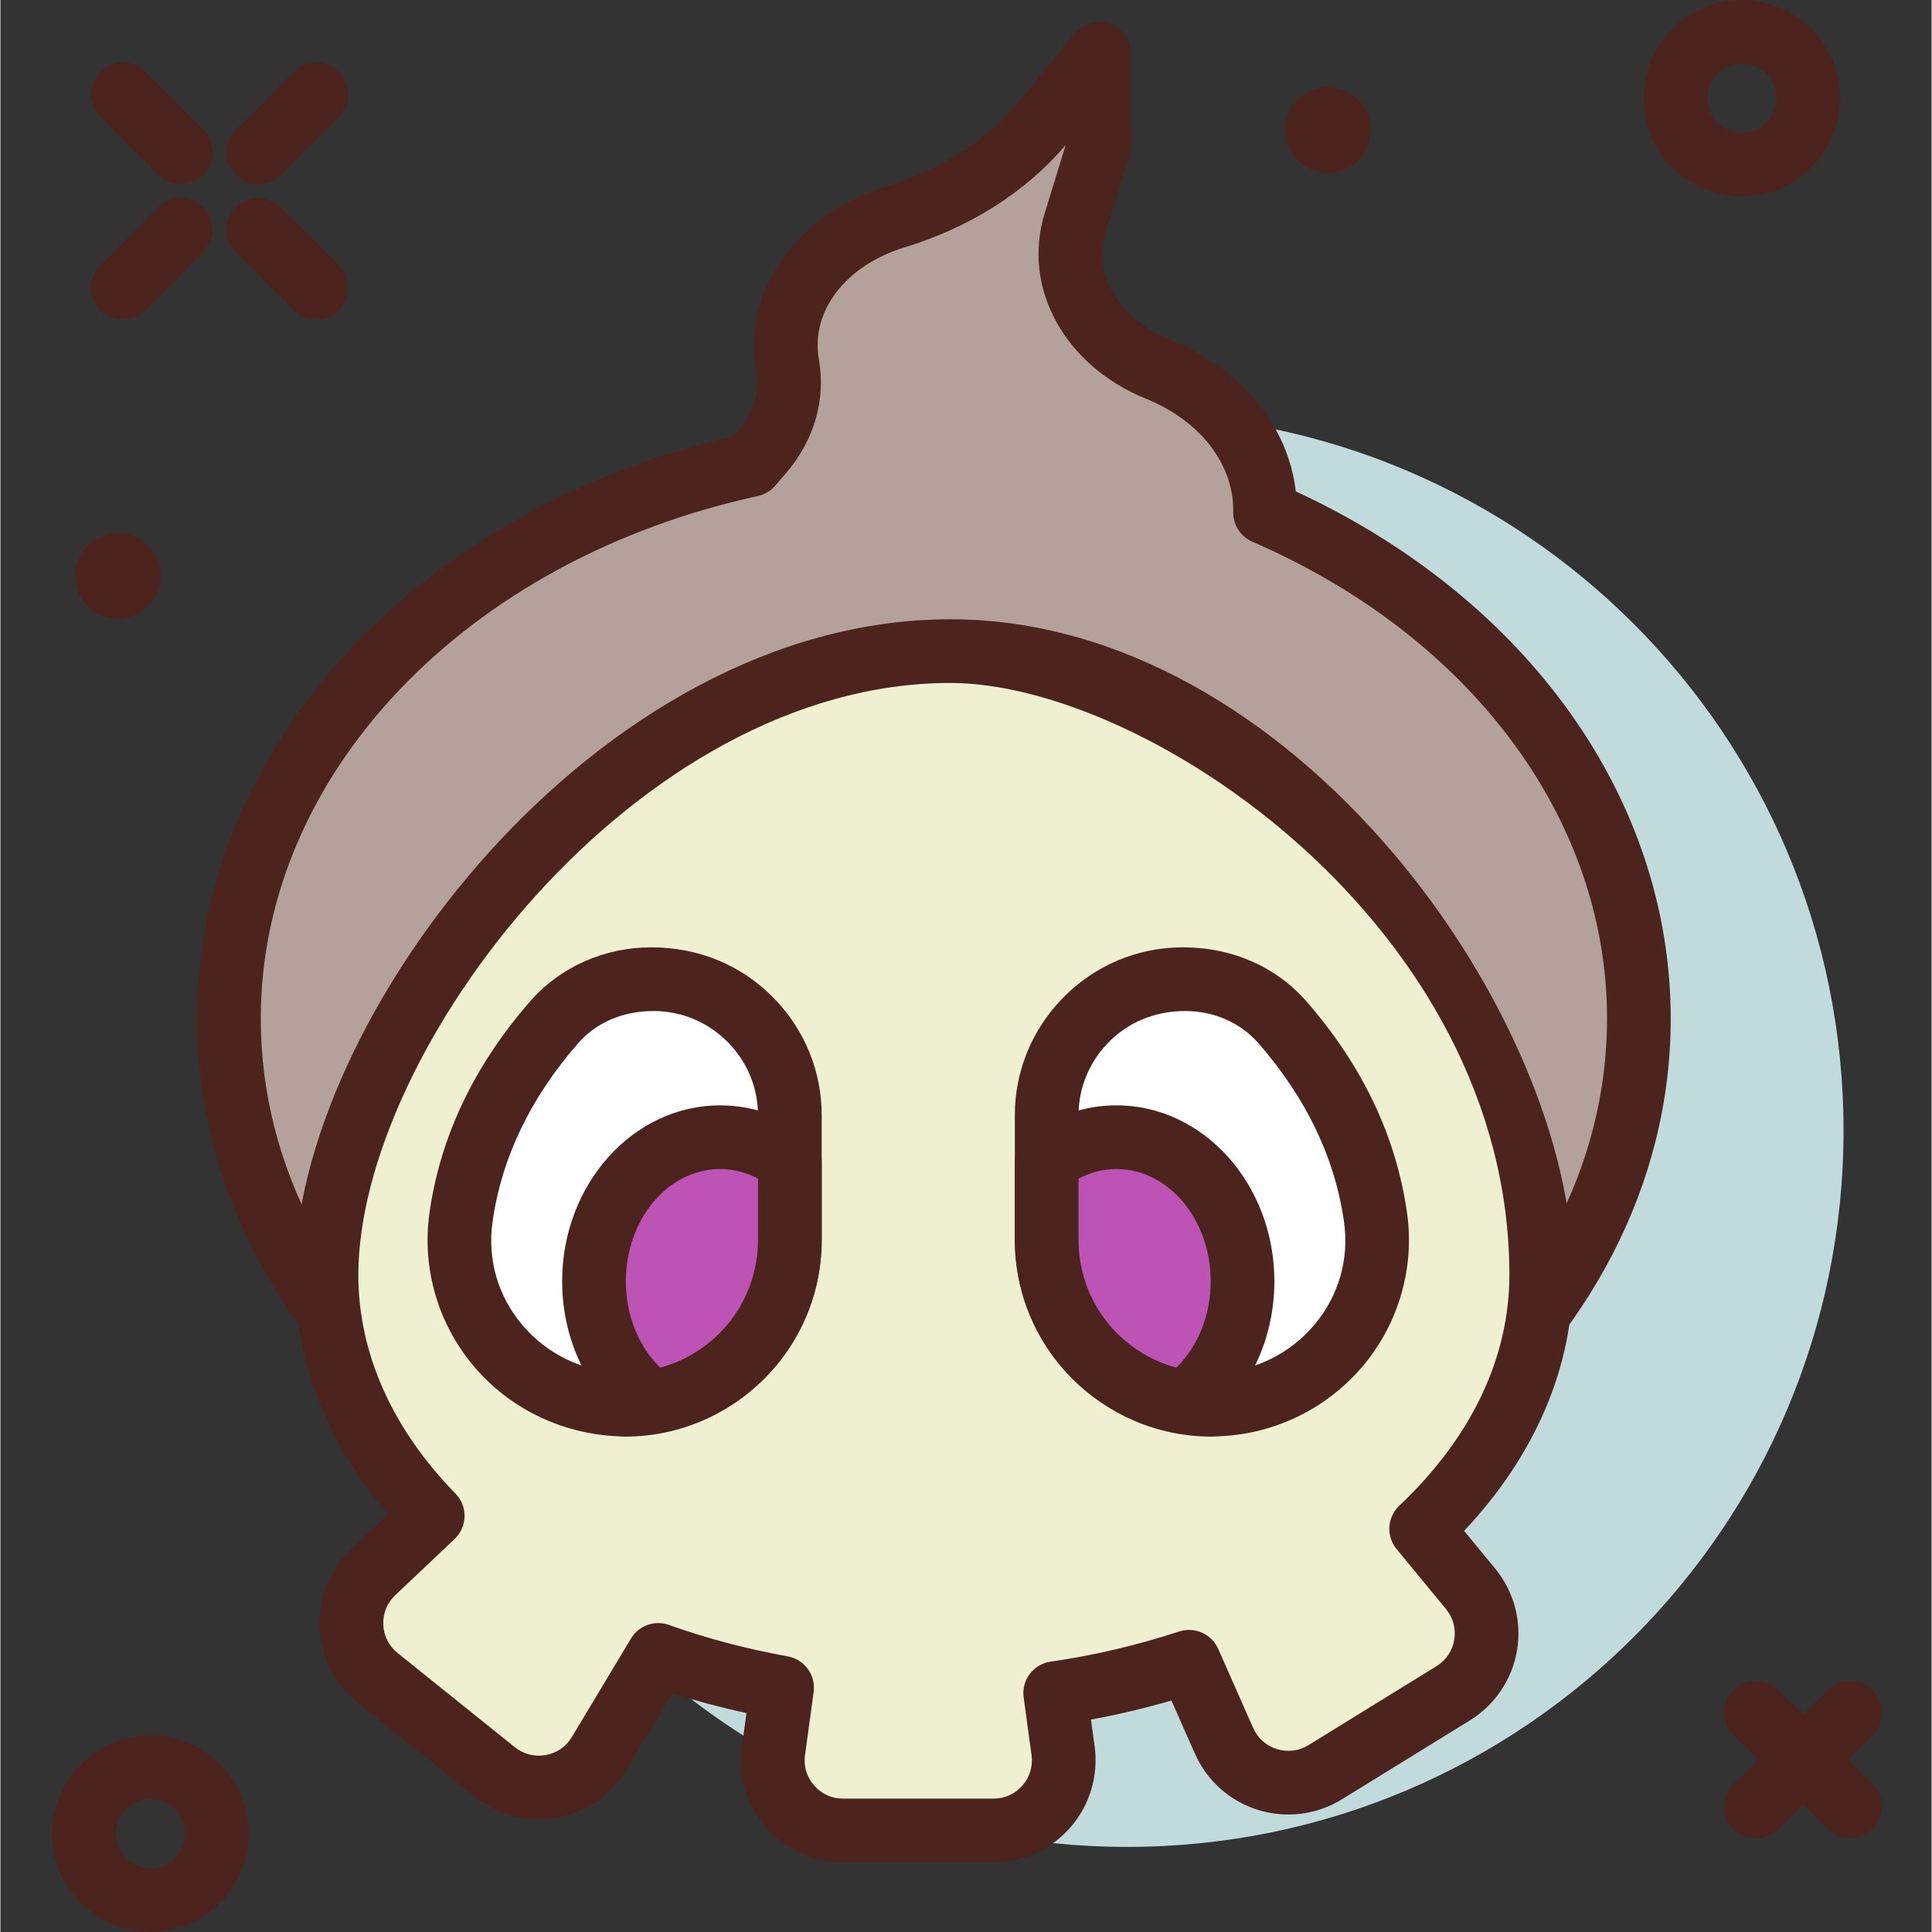
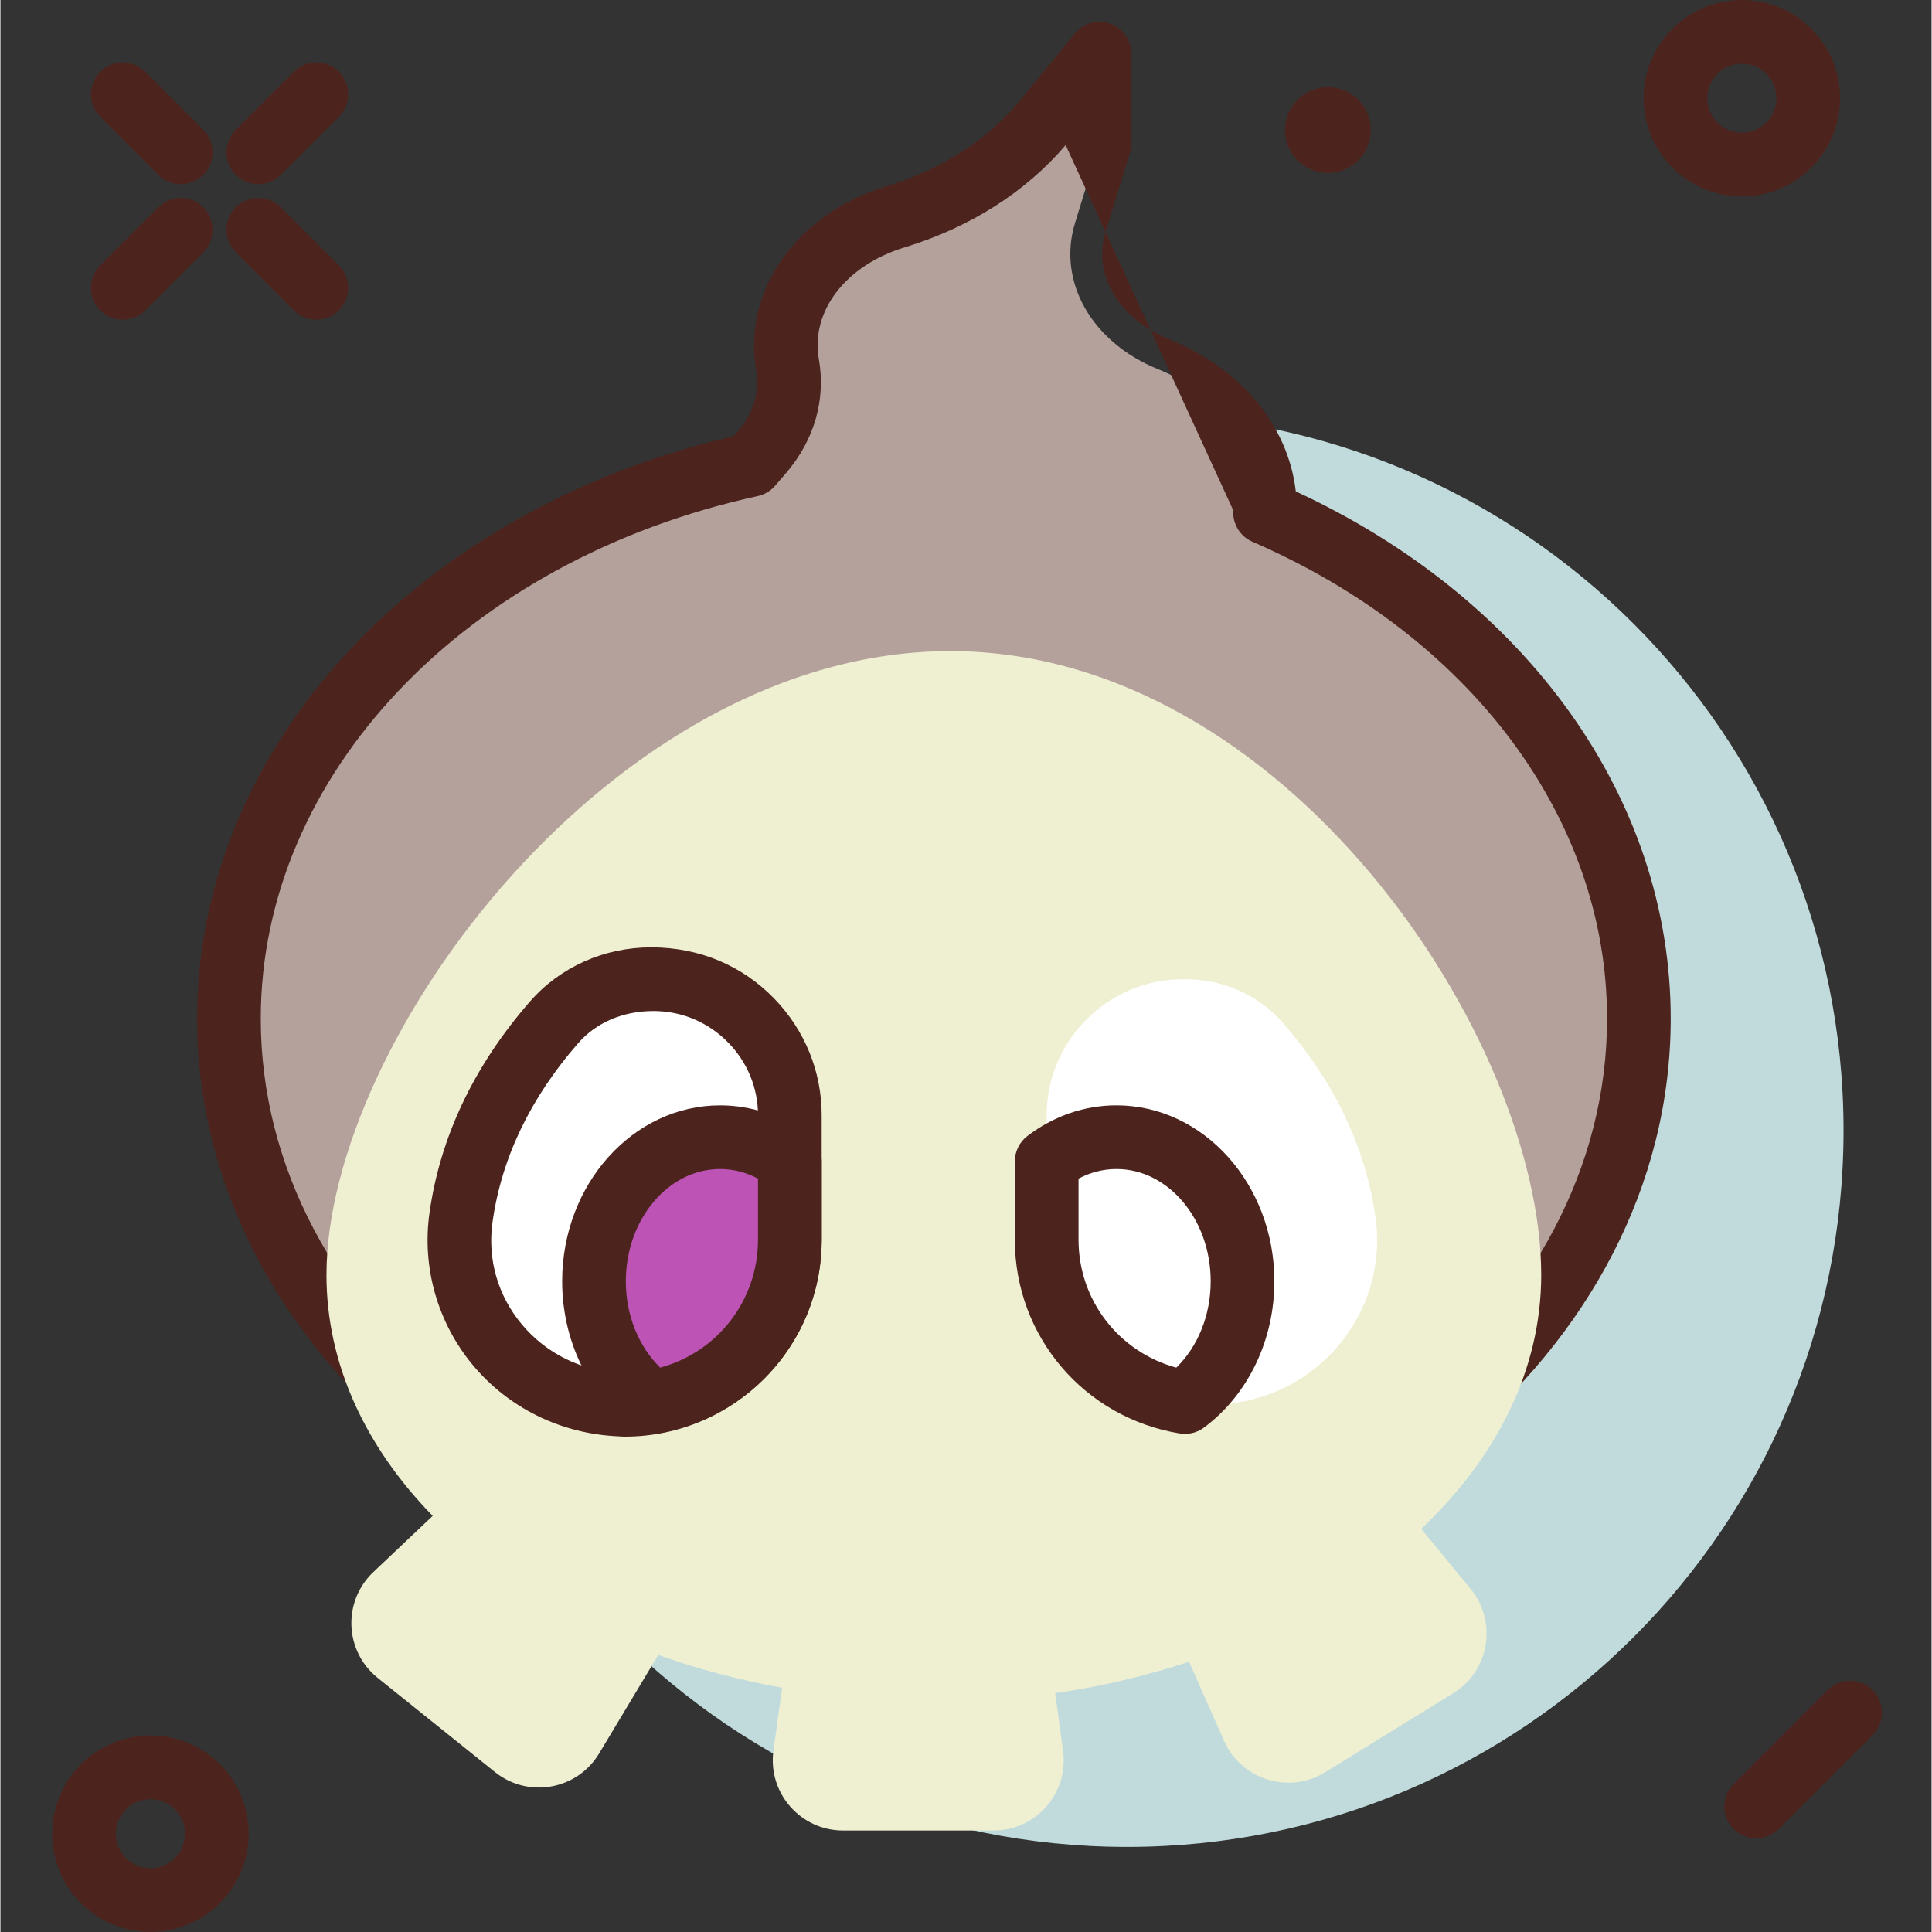
<svg xmlns="http://www.w3.org/2000/svg" height="414pt" viewBox="-11 0 414 414.188" width="414pt">
  <rect x="-11" y="0" width="414" height="414.188" fill="#333333" stroke="none" />
  <path d="m384.129 242.348c0 84.828-68.77 153.598-153.602 153.598-84.828 0-153.598-68.77-153.598-153.598 0-84.832 68.77-153.602 153.598-153.602 84.832 0 153.602 68.77 153.602 153.602zm0 0" fill="#c1dbdc" />
  <g fill="#4c241d">
    <path d="m44.27 39.488c-1.746 0-3.492-.668-4.824-2-2.668-2.668-2.668-6.988 0-9.652l12.453-12.457c2.664-2.664 6.984-2.664 9.652 0 2.664 2.668 2.664 6.988 0 9.656l-12.453 12.453c-1.336 1.332-3.082 2-4.828 2zm0 0" />
    <path d="m15.215 68.539c-1.746 0-3.492-.668-4.824-2-2.668-2.664-2.668-6.988 0-9.652l12.453-12.453c2.664-2.668 6.984-2.668 9.652 0 2.664 2.664 2.664 6.988 0 9.652l-12.453 12.453c-1.332 1.336-3.078 2-4.828 2zm0 0" />
    <path d="m27.668 39.488c-1.746 0-3.492-.668-4.824-2l-12.453-12.453c-2.668-2.668-2.668-6.988 0-9.656 2.664-2.664 6.984-2.664 9.652 0l12.453 12.457c2.664 2.664 2.664 6.984 0 9.652-1.332 1.332-3.082 2-4.828 2zm0 0" />
    <path d="m56.723 68.539c-1.746 0-3.496-.668-4.828-2l-12.453-12.453c-2.664-2.664-2.664-6.988 0-9.652 2.668-2.668 6.988-2.668 9.652 0l12.453 12.453c2.668 2.664 2.668 6.988 0 9.652-1.332 1.336-3.078 2-4.824 2zm0 0" />
    <path d="m21.137 414.188c-3.422 0-6.809-.84-9.906-2.492-4.961-2.656-8.586-7.082-10.223-12.469-1.633-5.379-1.066-11.078 1.582-16.039 2.652-4.961 7.078-8.586 12.469-10.219 5.379-1.641 11.07-1.074 16.039 1.586 4.957 2.656 8.586 7.078 10.219 12.461v.008c3.359 11.105-2.941 22.887-14.047 26.254-2.02.609-4.082.91-6.133.91zm.031-28.473c-.719 0-1.445.105-2.152.32-1.895.574-3.453 1.852-4.387 3.59-.926 1.746-1.125 3.746-.555 5.641.574 1.895 1.855 3.453 3.594 4.387 1.754.934 3.754 1.121 5.641.555 3.898-1.18 6.121-5.328 4.941-9.234-.574-1.891-1.855-3.445-3.594-4.379-1.094-.586-2.285-.879-3.488-.879zm0 0" />
    <path d="m362.328 42.113c-11.613 0-21.059-9.445-21.059-21.055 0-11.613 9.445-21.059 21.059-21.059 11.617 0 21.062 9.445 21.062 21.059 0 11.609-9.445 21.055-21.062 21.055zm0-28.461c-4.086 0-7.406 3.32-7.406 7.406 0 4.082 3.32 7.402 7.406 7.402 4.09 0 7.41-3.32 7.41-7.402 0-4.086-3.324-7.406-7.41-7.406zm0 0" />
    <path d="m282.785 27.887c0 5.082-4.121 9.199-9.203 9.199s-9.203-4.117-9.203-9.199 4.121-9.203 9.203-9.203 9.203 4.121 9.203 9.203zm0 0" />
-     <path d="m23.371 123.457c0 5.082-4.121 9.203-9.203 9.203s-9.199-4.121-9.199-9.203 4.117-9.199 9.199-9.199 9.203 4.117 9.203 9.199zm0 0" />
  </g>
  <path d="m260.113 109.871v-.477c0-12.816-8.906-24.535-23.004-30.27-14.211-5.777-21.582-18.805-17.73-31.34l5.238-17.031v-19.246l-11.734 14.316c-7.758 9.457-18.973 16.699-32.066 20.688-15.883 4.844-25.484 18.016-23.086 31.672 1.164 6.613-.809 13.34-5.52 18.82l-2.293 2.668c-64.461 14.043-111.93 61.852-111.93 118.691 0 67.875 67.664 122.895 151.133 122.895 83.465 0 151.133-55.02 151.133-122.895 0-47-32.461-87.82-80.141-108.492zm0 0" fill="#b5a19c" />
-   <path d="m189.125 348.086c-87.102 0-157.961-58.191-157.961-129.719 0-58.129 47.191-109.199 115.059-124.859l.828-.961c3.352-3.906 4.766-8.594 3.957-13.18-2.98-17 8.719-33.559 27.812-39.387 11.887-3.621 21.844-10.012 28.781-18.48l11.734-14.32c1.816-2.234 4.848-3.094 7.578-2.098 2.715.965 4.527 3.539 4.527 6.426v19.246c0 .68-.102 1.355-.301 2.008l-5.234 17.031c-2.801 9.113 2.859 18.574 13.773 23.008 15.359 6.246 25.402 18.484 27.027 32.547 49.688 23.004 80.375 65.977 80.375 113.02 0 71.527-70.859 129.719-157.957 129.719zm28.238-316.98c-8.602 10.09-20.52 17.656-34.555 21.938-12.605 3.844-20.152 13.699-18.352 23.957 1.527 8.688-.98 17.375-7.062 24.453l-2.312 2.68c-.965 1.121-2.266 1.895-3.715 2.215-62.738 13.66-106.555 59.727-106.555 112.02 0 64 64.734 116.066 144.309 116.066 79.574 0 144.309-52.066 144.309-116.066 0-42.727-29.133-81.898-76.027-102.227-2.5-1.086-4.113-3.547-4.113-6.266v-.48c0-10.066-7.188-19.238-18.754-23.938-17.445-7.102-26.566-23.781-21.68-39.676zm0 0" fill="#4c241d" />
+   <path d="m189.125 348.086c-87.102 0-157.961-58.191-157.961-129.719 0-58.129 47.191-109.199 115.059-124.859l.828-.961c3.352-3.906 4.766-8.594 3.957-13.18-2.98-17 8.719-33.559 27.812-39.387 11.887-3.621 21.844-10.012 28.781-18.48l11.734-14.32c1.816-2.234 4.848-3.094 7.578-2.098 2.715.965 4.527 3.539 4.527 6.426v19.246c0 .68-.102 1.355-.301 2.008l-5.234 17.031c-2.801 9.113 2.859 18.574 13.773 23.008 15.359 6.246 25.402 18.484 27.027 32.547 49.688 23.004 80.375 65.977 80.375 113.02 0 71.527-70.859 129.719-157.957 129.719zm28.238-316.98c-8.602 10.09-20.52 17.656-34.555 21.938-12.605 3.844-20.152 13.699-18.352 23.957 1.527 8.688-.98 17.375-7.062 24.453l-2.312 2.68c-.965 1.121-2.266 1.895-3.715 2.215-62.738 13.66-106.555 59.727-106.555 112.02 0 64 64.734 116.066 144.309 116.066 79.574 0 144.309-52.066 144.309-116.066 0-42.727-29.133-81.898-76.027-102.227-2.5-1.086-4.113-3.547-4.113-6.266v-.48zm0 0" fill="#4c241d" />
  <path d="m365.402 394.105c-1.746 0-3.492-.664-4.824-2-2.668-2.664-2.668-6.984 0-9.652l20.125-20.121c2.668-2.664 6.988-2.664 9.652 0 2.668 2.668 2.668 6.988 0 9.656l-20.125 20.117c-1.332 1.336-3.082 2-4.828 2zm0 0" fill="#4c241d" />
  <path d="m293.586 327.758c16.09-15.227 25.73-34.02 25.73-54.441 0-50.535-54.777-133.73-126.691-133.73s-133.73 83.195-133.73 133.73c0 19.176 8.426 36.957 22.773 51.66l-12.727 12.051c-6.629 6.277-6.191 16.957.922 22.672l25.152 20.199c7.117 5.715 17.641 3.836 22.336-3.992l12.676-21.121c8.367 3 17.25 5.352 26.543 7.035l-1.852 13.508c-1.238 9.039 5.789 17.098 14.918 17.098h32.258c9.129 0 16.156-8.059 14.918-17.098l-1.691-12.348c10.059-1.434 19.633-3.762 28.703-6.723l7.504 16.957c3.691 8.344 13.902 11.512 21.672 6.723l27.453-16.938c7.77-4.793 9.523-15.336 3.719-22.383zm0 0" fill="#efefd2" />
-   <path d="m201.895 399.254h-32.258c-6.32 0-12.336-2.734-16.488-7.492-4.16-4.77-6.047-11.094-5.191-17.363l.98-7.141c-5.445-1.184-10.754-2.605-15.887-4.238l-9.844 16.398c-3.258 5.422-8.691 9.176-14.918 10.281-6.238 1.125-12.625-.527-17.547-4.48l-25.152-20.199c-4.934-3.961-7.906-9.855-8.16-16.168-.258-6.32 2.227-12.434 6.82-16.789l7.859-7.438c-13.133-15.414-20.039-33.027-20.039-51.312 0-54.223 64.324-140.551 140.551-140.551 73.703 0 133.52 85.043 133.52 140.551 0 19.758-8.055 38.613-23.352 54.879l6.656 8.086c4.016 4.887 5.727 11.262 4.688 17.5-1.039 6.242-4.719 11.715-10.098 15.035l-27.449 16.934c-5.387 3.32-11.953 4.141-17.98 2.273-6.039-1.875-10.965-6.266-13.52-12.047l-5.051-11.406c-5.734 1.66-11.5 3.02-17.246 4.078l.785 5.754c.852 6.266-1.031 12.594-5.195 17.359-4.148 4.762-10.164 7.496-16.484 7.496zm-71.863-51.293c.766 0 1.547.125 2.305.398 7.98 2.859 16.547 5.133 25.449 6.738 3.598.656 6.047 4.02 5.551 7.648l-1.844 13.504c-.336 2.395.359 4.715 1.945 6.527 1.586 1.82 3.789 2.82 6.199 2.82h32.262c2.414 0 4.613-1 6.199-2.82 1.586-1.812 2.281-4.133 1.949-6.527l-1.688-12.344c-.508-3.723 2.086-7.152 5.805-7.688 9.148-1.301 18.422-3.473 27.543-6.453 3.352-1.078 6.938.527 8.359 3.727l7.504 16.957c.98 2.211 2.789 3.816 5.086 4.531 2.293.699 4.707.418 6.766-.855l27.449-16.93c2.051-1.27 3.406-3.273 3.801-5.656.395-2.379-.234-4.719-1.766-6.578l-10.594-12.867c-2.281-2.773-2.027-6.832.578-9.297 15.441-14.602 23.602-31.707 23.602-49.48 0-74.566-77.762-126.898-119.867-126.898-67.586 0-126.898 79.094-126.898 126.898 0 16.711 7.207 32.926 20.832 46.898 1.281 1.309 1.973 3.074 1.941 4.898-.039 1.836-.809 3.57-2.133 4.828l-12.727 12.047c-1.754 1.66-2.668 3.898-2.566 6.312.102 2.406 1.184 4.566 3.066 6.078l25.152 20.203c1.879 1.508 4.215 2.078 6.602 1.68 2.379-.43 4.371-1.801 5.609-3.867l12.676-21.121c1.258-2.102 3.508-3.312 5.852-3.312zm0 0" fill="#4c241d" />
-   <path d="m385.531 394.105c-1.746 0-3.496-.664-4.828-2l-20.125-20.117c-2.668-2.668-2.668-6.988 0-9.656 2.664-2.664 6.984-2.664 9.652 0l20.125 20.121c2.668 2.668 2.668 6.988 0 9.652-1.332 1.336-3.078 2-4.824 2zm0 0" fill="#4c241d" />
  <path d="m149.996 218.836c-5.312-5.48-12.727-8.914-20.984-8.914h-.512c-7.922 0-15.609 3.289-20.816 9.262-11.117 12.738-17.824 26.684-19.949 41.883-2.895 20.676 12.934 39.113 33.578 40.008.52.023 1.027.086 1.555.086 19.535 0 35.371-15.836 35.371-35.371v-26.711c0-7.879-3.156-14.996-8.242-20.242zm0 0" fill="#fff" />
  <path d="m122.863 307.988c-.488 0-.961-.027-1.434-.066-12.316-.539-23.52-6.102-31.156-15.273-7.539-9.055-10.93-20.914-9.305-32.527 2.285-16.359 9.547-31.648 21.566-45.426 6.43-7.375 15.887-11.602 25.961-11.602 10.34 0 19.531 3.898 26.398 10.988 6.555 6.758 10.168 15.641 10.168 24.992v26.715c0 23.266-18.934 42.199-42.199 42.199zm6.145-91.242c-6.641 0-12.344 2.52-16.176 6.922-10.254 11.754-16.43 24.652-18.34 38.348-1.109 7.926 1.117 15.707 6.277 21.898 5.18 6.223 12.773 9.992 20.836 10.34.094 0 .844.055.91.055 16.113 0 28.895-12.793 28.895-28.52v-26.715c0-5.785-2.238-11.285-6.312-15.484-4.281-4.418-9.988-6.844-16.09-6.844zm0 0" fill="#4c241d" />
  <path d="m143.281 243.797c-14.93 0-27.035 13.832-27.035 30.895 0 10.867 4.934 20.383 12.355 25.891 16.789-2.754 29.637-17.223 29.637-34.793v-16.816c-4.285-3.262-9.422-5.176-14.957-5.176zm0 0" fill="#bd53b5" />
  <path d="m128.602 307.406c-1.453 0-2.879-.465-4.066-1.34-9.457-7.02-15.113-18.746-15.113-31.375 0-20.801 15.188-37.723 33.863-37.723 6.84 0 13.438 2.273 19.086 6.574 1.699 1.293 2.695 3.301 2.695 5.434v16.812c0 20.707-14.867 38.168-35.355 41.527-.367.066-.742.09-1.109.09zm14.68-56.785c-11.137 0-20.207 10.801-20.207 24.07 0 7.242 2.715 13.957 7.375 18.508 12.305-3.352 20.957-14.438 20.957-27.41v-13.109c-2.551-1.352-5.316-2.059-8.125-2.059zm0 0" fill="#4c241d" />
  <path d="m221.535 218.836c5.312-5.48 12.73-8.914 20.984-8.914h.516c7.922 0 15.605 3.289 20.816 9.262 11.113 12.738 17.82 26.684 19.949 41.883 2.895 20.676-12.938 39.113-33.578 40.008-.52.023-1.031.086-1.555.086-19.535 0-35.375-15.836-35.375-35.371v-26.711c0-7.879 3.16-14.996 8.242-20.242zm0 0" fill="#fff" />
-   <path d="m248.668 307.988c-23.266 0-42.199-18.934-42.199-42.203v-26.711c0-9.352 3.613-18.234 10.168-24.996 6.863-7.086 16.059-10.988 25.887-10.988 10.586 0 20.043 4.23 26.473 11.602 12.02 13.781 19.281 29.066 21.566 45.426 1.625 11.613-1.766 23.473-9.305 32.527-7.637 9.176-18.84 14.734-30.742 15.25-.887.066-1.359.094-1.848.094zm-22.23-84.402c-4.074 4.199-6.312 9.703-6.312 15.488v26.711c0 15.742 12.805 28.547 28.547 28.547.086-.004 1.207-.078 1.293-.078 8.027-.348 15.617-4.121 20.801-10.34 5.16-6.195 7.387-13.977 6.281-21.902-1.914-13.691-8.086-26.594-18.34-38.348-3.836-4.398-9.543-6.918-15.668-6.918-6.617 0-12.324 2.426-16.602 6.84zm0 0" fill="#4c241d" />
-   <path d="m228.25 243.797c14.934 0 27.035 13.832 27.035 30.895 0 10.867-4.934 20.383-12.352 25.891-16.793-2.754-29.641-17.223-29.641-34.793v-16.816c4.285-3.262 9.422-5.176 14.957-5.176zm0 0" fill="#bd53b5" />
  <path d="m242.93 307.406c-.367 0-.742-.027-1.105-.094-20.488-3.359-35.355-20.82-35.355-41.527v-16.812c0-2.133.996-4.141 2.695-5.434 5.645-4.301 12.246-6.574 19.086-6.574 18.672 0 33.859 16.926 33.859 37.727 0 12.625-5.652 24.352-15.109 31.371-1.191.879-2.617 1.344-4.07 1.344zm-22.805-54.727v13.109c0 12.973 8.652 24.059 20.957 27.41 4.66-4.551 7.375-11.266 7.375-18.508 0-13.27-9.066-24.07-20.207-24.07-2.809 0-5.574.707-8.125 2.059zm0 0" fill="#4c241d" />
</svg>